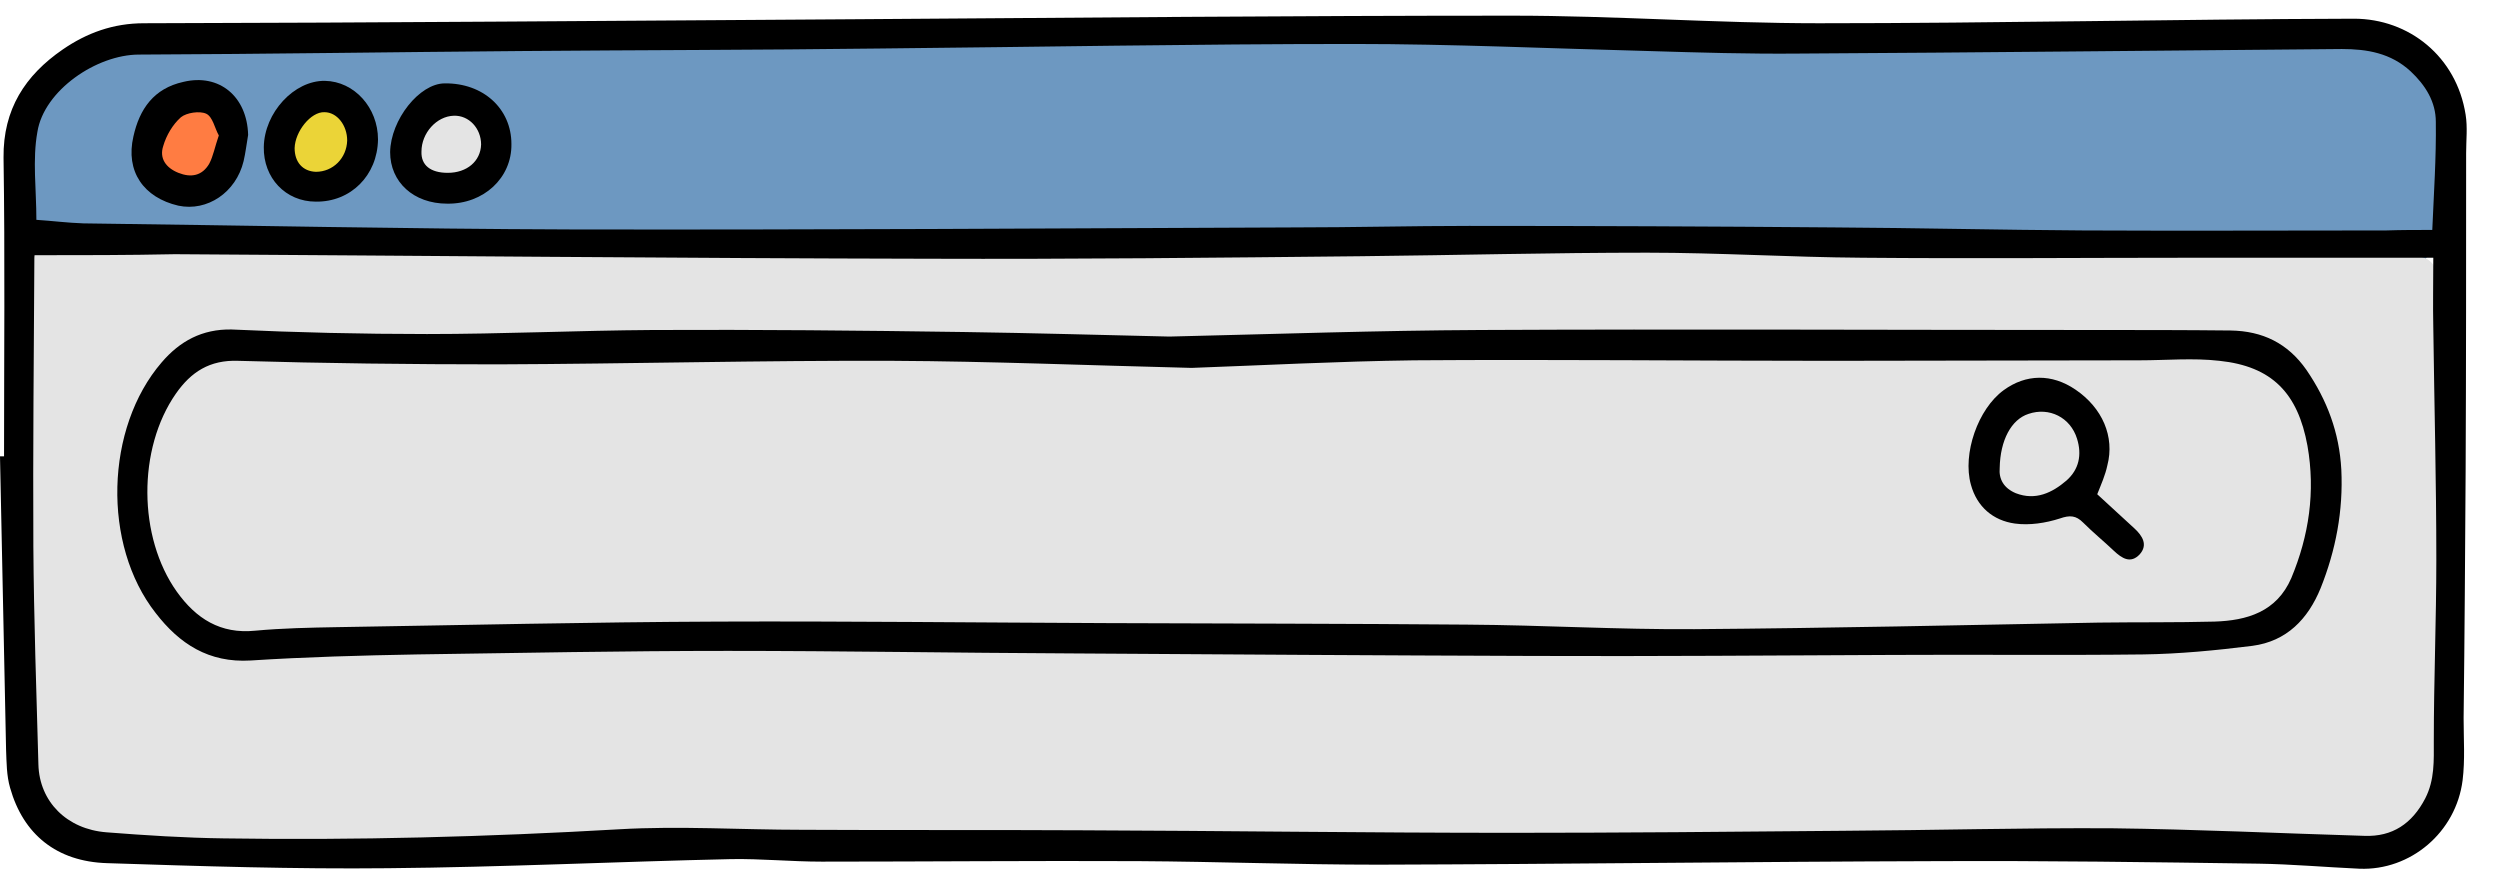
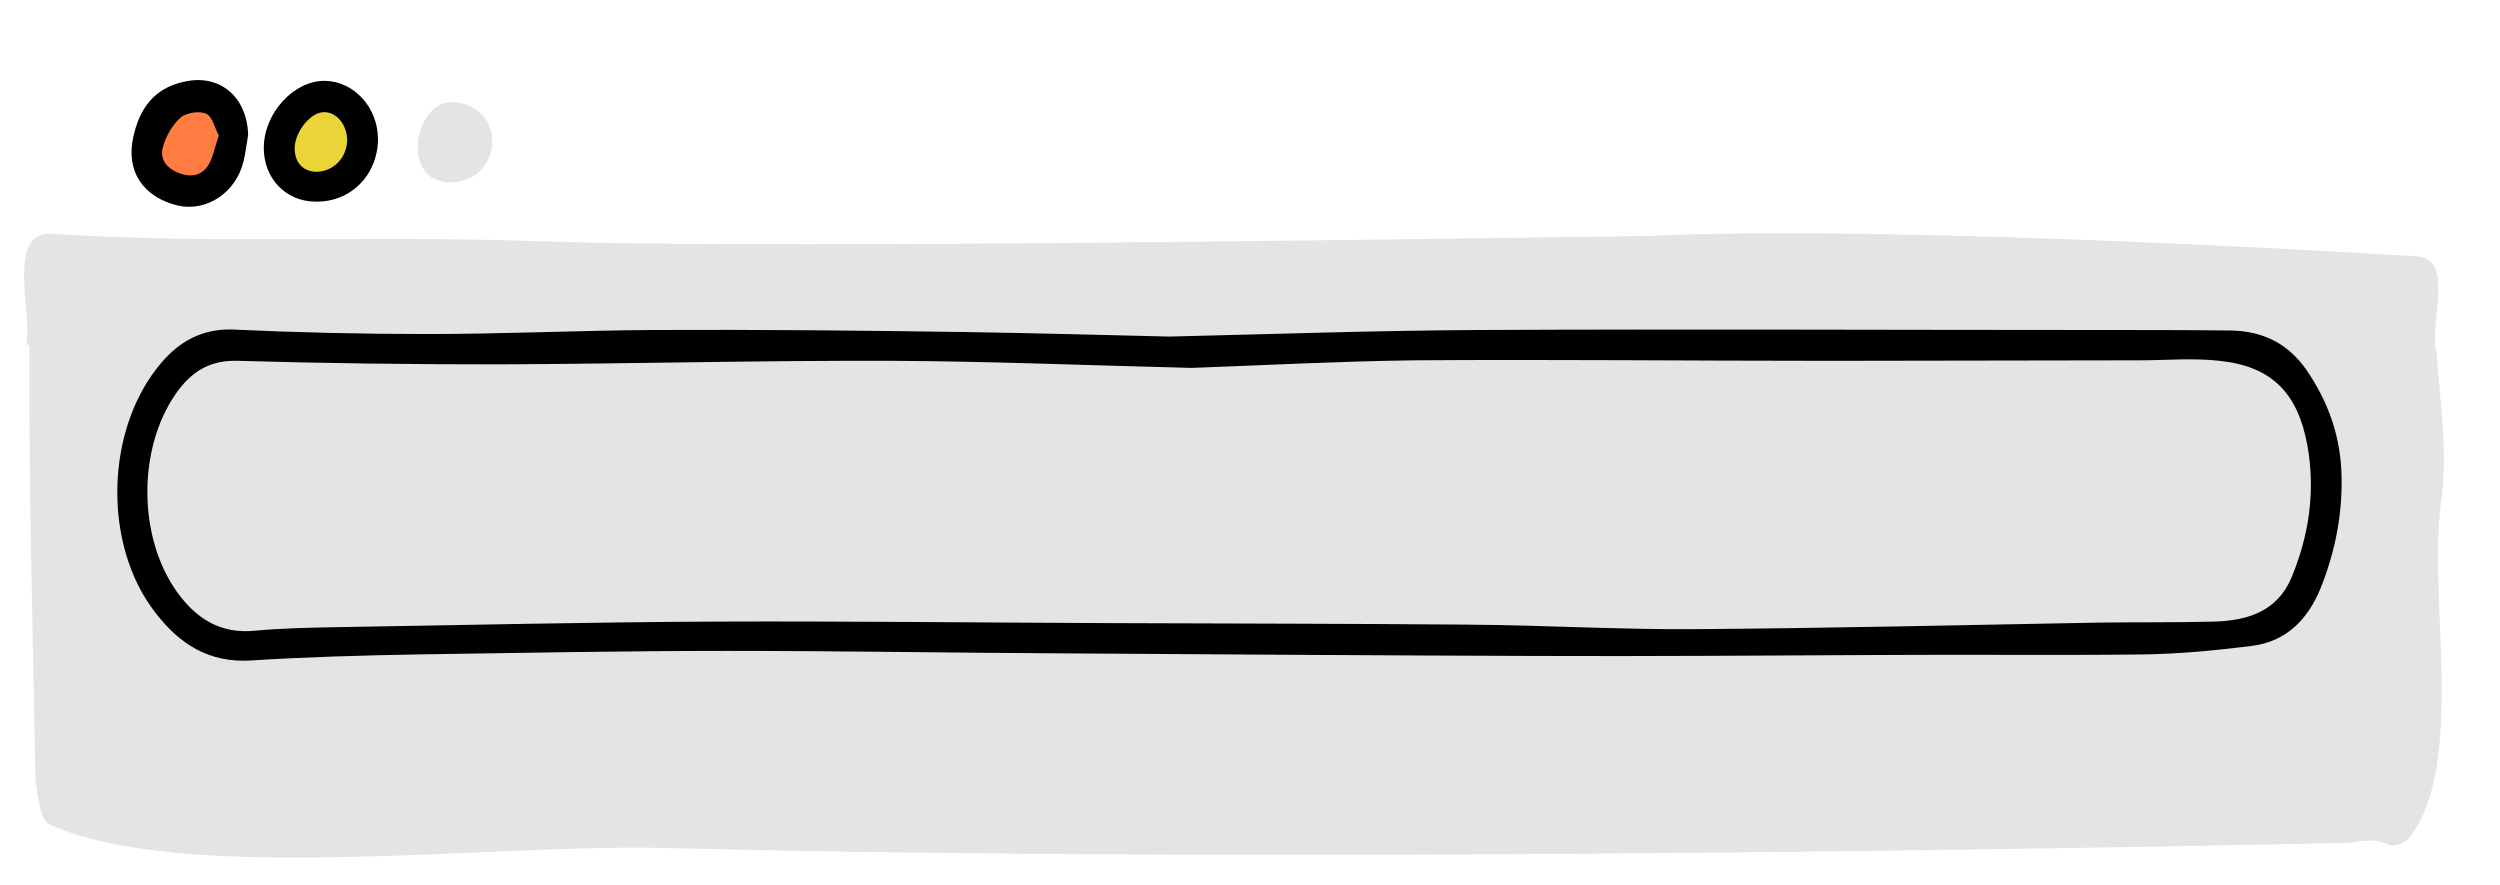
<svg xmlns="http://www.w3.org/2000/svg" fill="#000000" height="175.1" preserveAspectRatio="xMidYMid meet" version="1" viewBox="-0.2 -3.1 494.7 175.1" width="494.7" zoomAndPan="magnify">
  <g id="change1_1">
-     <path d="M305.3,4.1c41.5,2.5,83.2,1.6,125.1,1.5c27.2,0.2,64.1-8.7,52.7,33.2c4.9,12.2-45.1,39-53.3,40.9 c-74.6,0.3-149-5.4-223.5-1.3c-66.3,3-132.6-2.8-198.9-0.5C2.9,78,2.1,42.5,3.6,38.2C2.3,31.6,4.8,12,12.9,11 c4.1-2.1,8.9-4.6,13.5-5.7C33.7,8,41,4.6,48.4,4.9c33.3-1.6,66.7-1.1,100.1-1.4C200.6,4,252.8,2.5,305.3,4.1z M305.3,4.1 c-0.4,0-0.8,0-1.2,0C304.5,4.1,304.9,4.1,305.3,4.1z M323,5.3c-0.4-0.2-0.8-0.4-1.2-0.6C322.2,4.8,322.6,5.1,323,5.3z M367.7,5.8 c-0.4,0-0.8,0.1-1.2,0.1C366.9,5.9,367.3,5.8,367.7,5.8z M347.1,6.5c0.4,0,0.8-0.1,1.2-0.1C347.9,6.4,347.5,6.5,347.1,6.5z" fill="#6d98c1" />
-   </g>
+     </g>
  <g id="change2_1">
    <path d="M483,95.1c-3.1,19.3,5.1,53.1-6.6,67.8c-1,0.8-3,1.7-3.9,1.2c-2.9-1.6-5.7-0.5-8.6-0.4 c-110.8,2.3-238.7,3.4-332.6,1c-34.3-0.9-95.5,7.3-121.8-4.7c-1.9-0.9-2.6-7.7-2.7-9.6C6.3,122,5.5,93.5,5.6,65.1 c-0.2,0-0.4,0-0.6,0c1.3-5.9-4.2-22.9,5.3-21.9c31.7,2,63.4,0.3,95.1,1.4c41.9,1.5,146.8,0,220.3-1c50.8-2.4,152,4,152,4 c8.4,0.2,2.4,13.8,4.3,19.3C482.6,76.3,484.1,85.7,483,95.1z M89.2,33c10.5-0.4,11-15.9-0.5-15.9C81.6,17.8,79,33.2,89.2,33z" fill="#e4e4e4" />
  </g>
  <g id="change3_1">
    <path d="M39.1,17.6c8.5,1.2,4,12.7-1.2,15.1C27.6,34.9,28,16.7,39.1,17.6z" fill="#ff7c42" />
  </g>
  <g id="change4_1">
-     <path d="M69.2,25.1c-0.8,7.4-11.6,10.4-12.9,1.3C56.3,16.4,68.8,14.5,69.2,25.1z" fill="#ebd437" />
+     <path d="M69.2,25.1c-0.8,7.4-11.6,10.4-12.9,1.3C56.3,16.4,68.8,14.5,69.2,25.1" fill="#ebd437" />
  </g>
  <g id="change5_1">
-     <path d="M0.6,87.2c0-19.7,0.2-39.4-0.1-59.1C0.4,18.5,4.8,11.8,12.2,6.7c4.8-3.3,10-5.2,16.1-5.2C75.5,1.4,122.7,1,169.9,0.7 C213,0.4,256.1,0,299.1,0c20.2,0,40.4,1.5,60.6,1.5c35.3,0,70.6-0.8,105.9-0.9c10.9,0,20.3,7.5,22.1,19c0.4,2.5,0.1,5,0.1,7.6 c0,21,0,42-0.1,62.9c-0.1,16.3-0.2,32.6-0.4,48.9c0,4.1,0.3,8.3-0.2,12.3c-1.3,10.3-10.3,17.9-20.4,17.5c-6.7-0.3-13.3-0.9-20-1 c-21.1-0.3-42.2-0.6-63.3-0.5c-37,0.1-74,0.6-110.9,0.7c-15.8,0-31.6-0.6-47.4-0.7c-20.9-0.1-41.8,0.1-62.7,0.1 c-6,0-12-0.6-17.9-0.5c-22.6,0.5-45.3,1.6-67.9,1.8c-18.5,0.2-37.1-0.4-55.6-1c-10-0.3-16.6-5.7-19.2-14.9c-0.7-2.4-0.7-5-0.8-7.6 c-0.4-19.3-0.8-38.6-1.2-58C0.2,87.2,0.4,87.2,0.6,87.2z M6.7,47.4c0-0.2-0.1,0.1-0.1,0.5C6.5,66.9,6.3,86,6.4,105 c0.1,14.4,0.6,28.8,1,43.2c0.2,7.3,5.6,12.8,13.5,13.4c7.7,0.6,15.5,1.1,23.2,1.2c26.1,0.4,52.2-0.3,78.2-1.8 c12-0.7,24.1,0.1,36.2,0.1c18.4,0.1,36.9,0,55.3,0.1c28.2,0.1,56.5,0.5,84.7,0.5c22,0,43.9-0.2,65.9-0.4 c17.8-0.1,35.5-0.6,53.3-0.5c16.7,0.2,33.3,1,50,1.5c5.5,0.2,9.4-2.4,12-7.4c1.9-3.7,1.7-7.5,1.7-11.4c0-12,0.5-23.9,0.5-35.9 c0-15.3-0.4-30.6-0.6-45.9c-0.1-4.4,0-8.8,0-13.8c-15.9,0-31.4,0-46.8,0c-22.1,0-44.1,0.2-66.2,0c-14.2-0.1-28.4-1-42.6-1 c-18.8,0-37.7,0.5-56.5,0.7c-28.5,0.3-57.1,0.6-85.6,0.5c-49.7-0.1-99.5-0.6-149.2-0.9C25.1,47.4,16,47.4,6.7,47.4z M481.1,42.4 c0.3-7.2,0.8-14.3,0.7-21.4c0-3.9-2-7.2-5-10c-3.9-3.6-8.6-4.4-13.6-4.4c-35.8,0.3-71.6,0.7-107.4,0.9c-9.9,0.1-19.8-0.2-29.7-0.5 c-19.5-0.5-39-1.4-58.5-1.4c-31.3,0-62.6,0.6-93.9,0.9C150,6.8,126.4,6.8,102.9,7C77.7,7.2,52.5,7.6,27.3,7.7 c-8.4,0-18.8,7.1-20.1,15.3C6.2,28.5,7,34.4,7,40.4c3.1,0.2,6.2,0.6,9.3,0.7c32.1,0.4,64.1,1.1,96.2,1.2 c47.9,0.1,95.8-0.2,143.6-0.4c11.5,0,23-0.3,34.4-0.3c24,0,48.1,0.1,72.1,0.3c16.5,0.1,33,0.5,49.4,0.6c20,0.1,40,0,60,0 C475,42.4,477.9,42.4,481.1,42.4z" />
    <path d="M231.2,63.5c21.1-0.5,41.3-1.2,61.5-1.3c40.5-0.2,81,0,121.5,0c9,0,18,0,27,0.1c6.3,0.1,11.3,2.5,15,7.8 c4.1,6,6.5,12.4,6.9,19.7c0.4,8.2-1.1,16-4.1,23.5c-2.5,6.1-6.7,10.5-13.5,11.4c-7.2,0.9-14.4,1.6-21.6,1.7 c-16.6,0.2-33.1,0-49.7,0.1c-23.6,0.1-47.3,0.3-70.9,0.2c-30.5-0.1-61-0.3-91.5-0.5c-22.7-0.1-45.3-0.5-68-0.5 c-20.5,0-41,0.4-61.5,0.7c-11,0.2-22,0.5-32.9,1.2c-8.3,0.5-14.1-3.3-18.8-9.4c-10.6-13.5-10-36.6,1.2-49.6c3.6-4.2,8-6.6,13.8-6.5 C58.5,62.7,71.4,63,84.3,63c14.9,0,29.8-0.7,44.7-0.8c20.5-0.1,41,0.1,61.5,0.4C204.4,62.8,218.2,63.2,231.2,63.5z M235.6,69.7 c-20.5-0.5-39.8-1.3-59-1.4c-26.1-0.1-52.2,0.6-78.3,0.7C81.2,69,64,68.8,46.9,68.3c-5.6-0.2-9.3,2.2-12.3,6.5 c-7.6,10.9-7.5,28.4,0.2,39.2c3.8,5.3,8.6,8.4,15.5,7.7c5.4-0.5,10.8-0.6,16.2-0.7c25.1-0.4,50.2-1,75.3-1.1 c25.7-0.1,51.4,0.2,77.1,0.3c23.7,0.1,47.5,0.1,71.2,0.3c15,0.1,30,1,45,0.9c26.7-0.2,53.3-0.8,80-1.3c7.6-0.1,15.3,0,22.9-0.2 c6.4-0.2,12.3-1.9,15.2-8.6c3.5-8.4,4.8-17.1,3.2-26.2c-1.9-10.4-7-15.7-17.4-16.8c-5.2-0.6-10.6-0.1-15.8-0.1 c-20.5,0-41,0.1-61.5,0.1c-27.4,0-54.7-0.3-82.1-0.1C264.5,68.4,249.4,69.2,235.6,69.7z" />
-     <path d="M414.8,94.7c2.5,2.3,5,4.6,7.4,6.8c1.5,1.4,2.7,3.2,1,5.1c-1.8,1.9-3.5,0.8-5.1-0.7c-2-1.9-4.1-3.6-6.1-5.6 c-1.4-1.4-2.6-1.5-4.6-0.8c-2.8,0.9-6,1.4-8.9,1c-4.3-0.6-7.5-3.3-8.7-7.7c-1.7-6.1,1.4-15,6.5-18.7c4.4-3.2,9.5-3.3,14.2-0.1 c5.3,3.6,7.8,9.3,6.3,15C416.4,90.9,415.6,92.7,414.8,94.7z M395.5,89.5c-0.2,2.2,0.8,4,3.2,5c3.9,1.5,7.2-0.1,10-2.5 c2.5-2.2,3.1-5.1,2.1-8.3c-1.3-4.2-5.5-6.3-9.6-4.9C397.8,79.9,395.6,84,395.5,89.5z" />
  </g>
  <g id="change5_2">
    <path d="M48.9,23.6c-0.3,1.7-0.5,3.5-0.9,5.2c-1.5,6.2-7.2,10-12.9,8.8c-6.9-1.6-10.5-6.8-8.9-13.7c1.2-5.4,4-9.5,9.9-10.8 C43.2,11.4,48.7,16,48.9,23.6z M43.1,23.7c-0.8-1.4-1.2-3.7-2.5-4.3c-1.3-0.6-3.9-0.2-5,0.7c-1.6,1.4-2.9,3.6-3.5,5.7 c-0.8,2.4,0.5,4.3,3,5.3c2.5,1,4.7,0.6,6.1-1.8C42,27.8,42.3,26,43.1,23.7z" />
-     <path d="M88.3,37.2c-6.7,0-11.3-4.3-11.3-10.2c0.1-6.4,5.8-13.6,10.8-13.6c7.6-0.1,13.2,5,13.2,12C101.1,32.1,95.5,37.3,88.3,37.2z M88.4,31.1c3.8,0,6.5-2.3,6.6-5.6c0-3.2-2.4-5.8-5.4-5.7c-3.4,0.1-6.4,3.4-6.4,7.1C83.1,29.6,85,31.1,88.4,31.1z" />
    <path d="M62.3,36.8c-6,0-10.4-4.7-10.3-10.8c0.1-6.8,6-13.2,12.1-13.1c5.8,0.1,10.5,5.3,10.5,11.6C74.5,31.6,69.2,36.9,62.3,36.8z M68.5,24.7c0-3-2-5.6-4.5-5.6c-2.7-0.1-5.8,3.8-5.9,7.1c0,2.8,1.6,4.6,4.2,4.7C65.7,30.9,68.4,28.2,68.5,24.7z" />
  </g>
</svg>